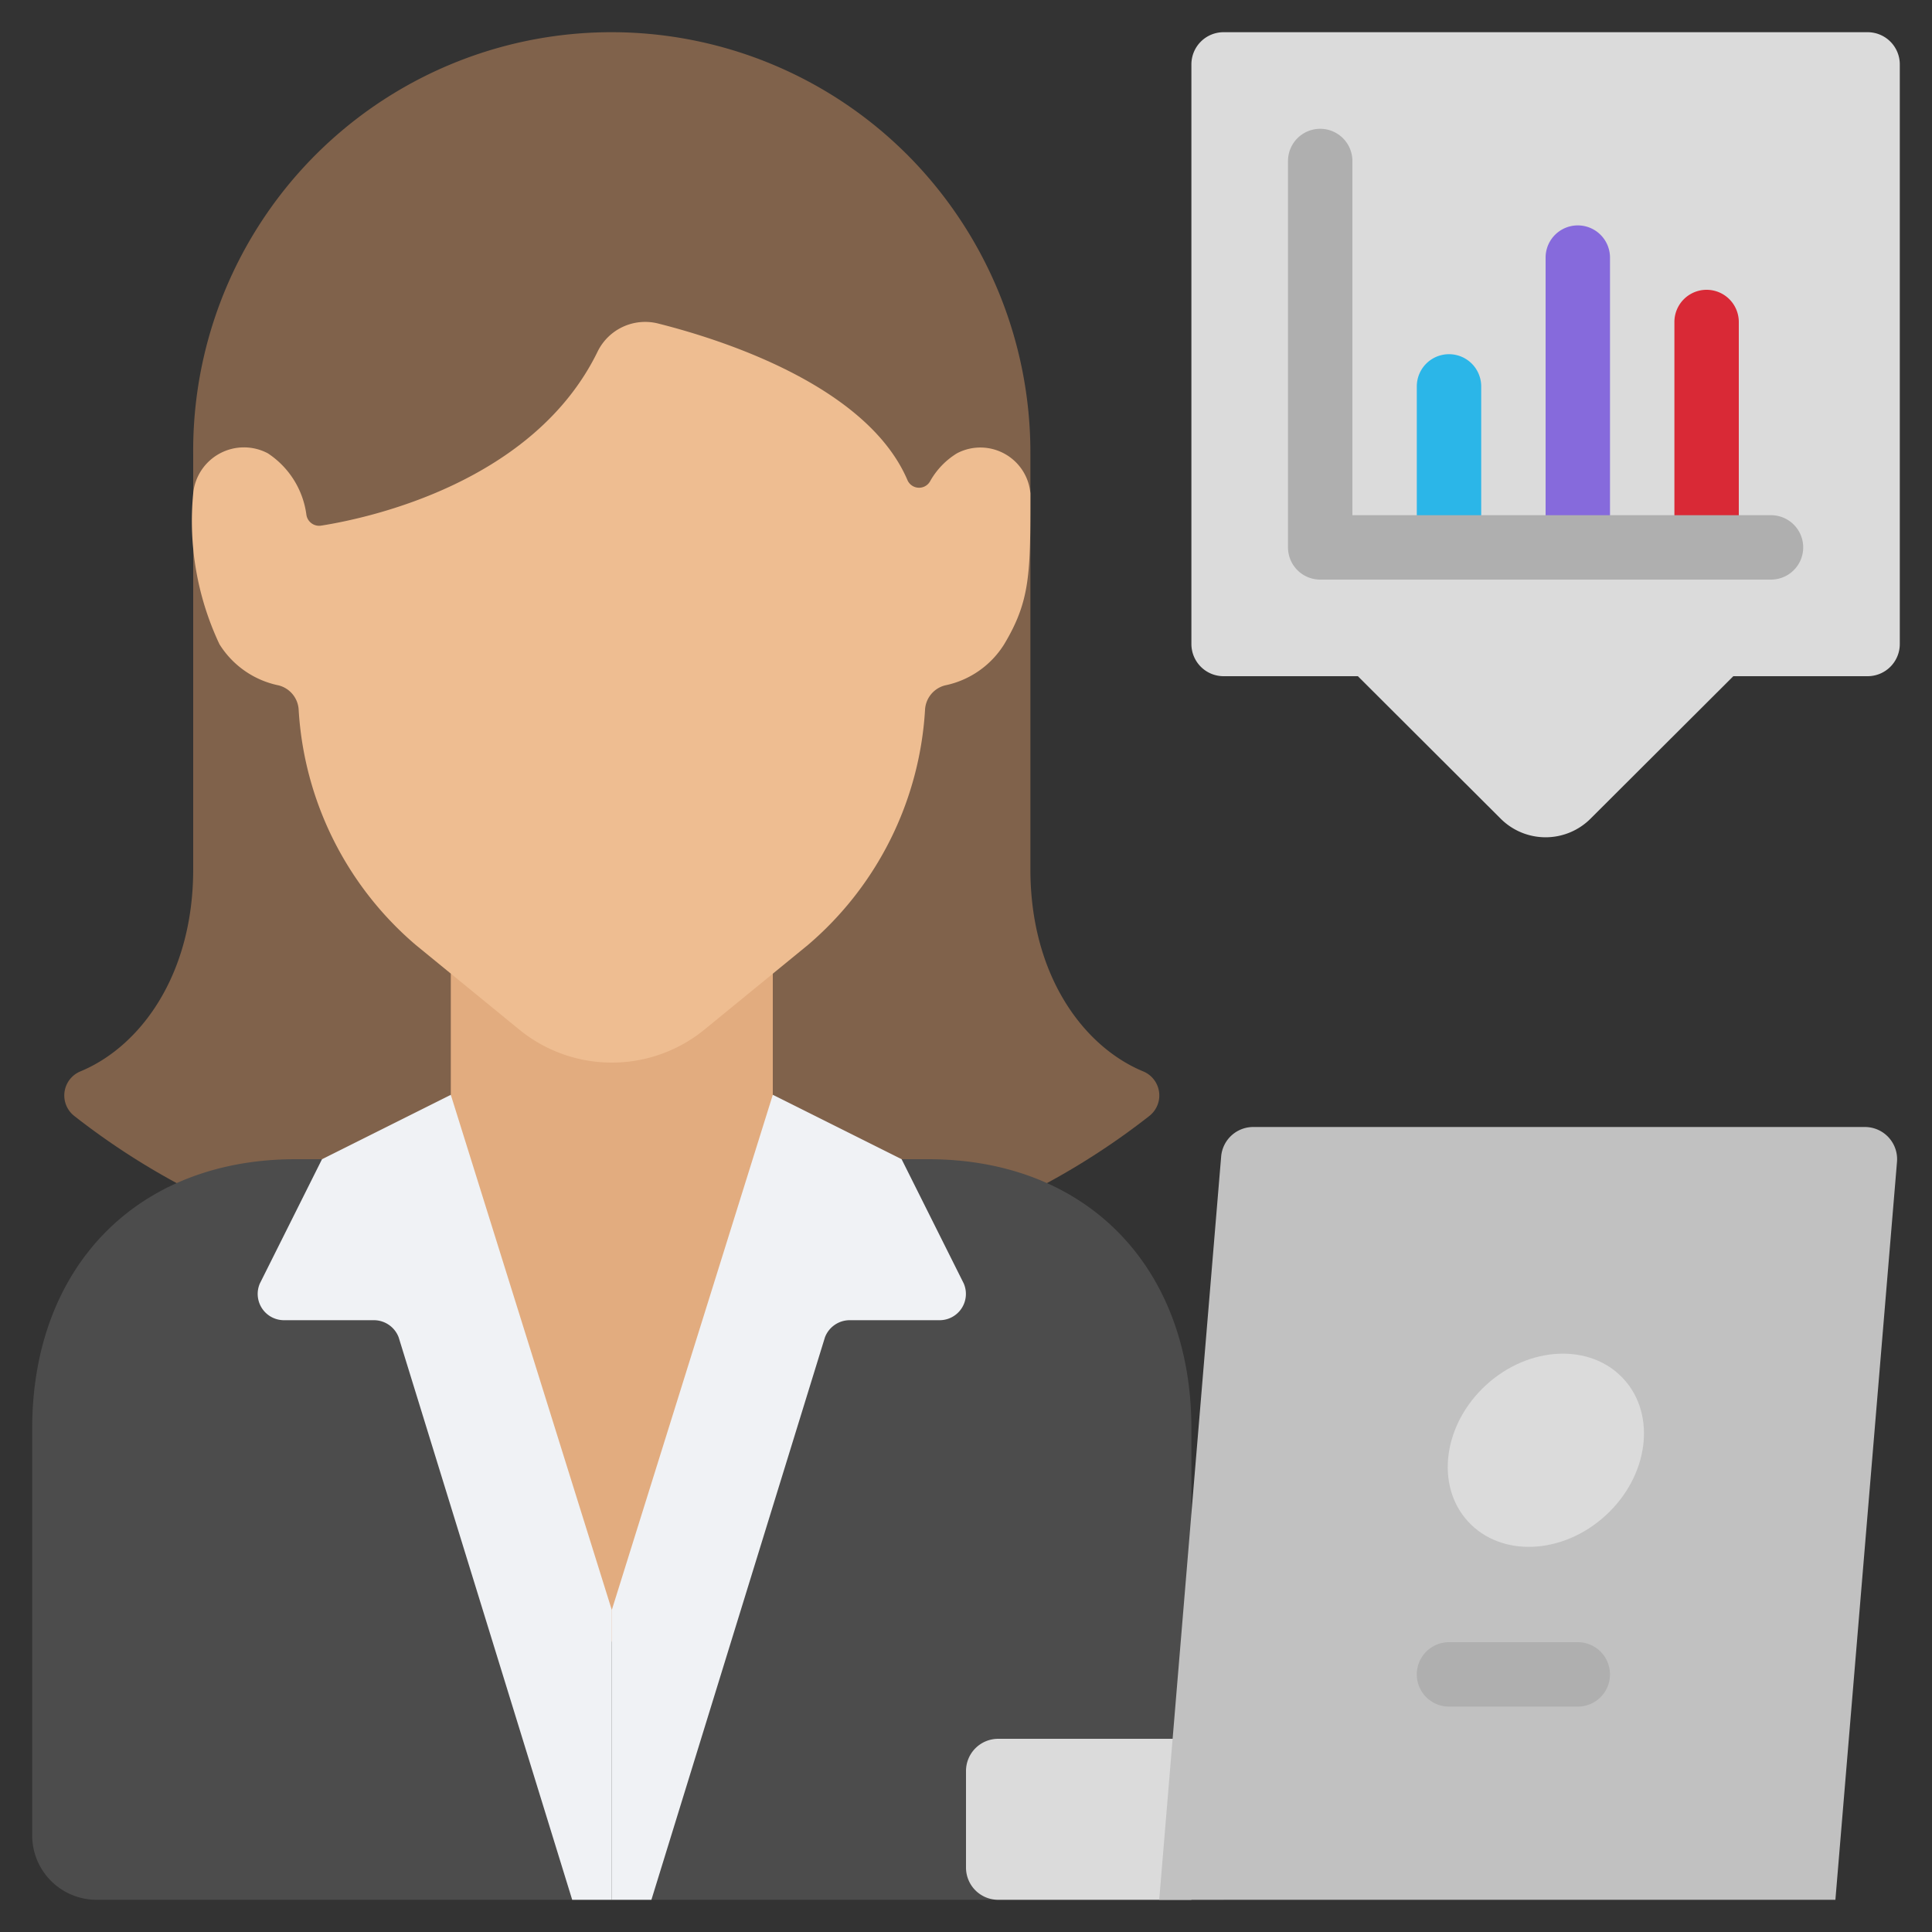
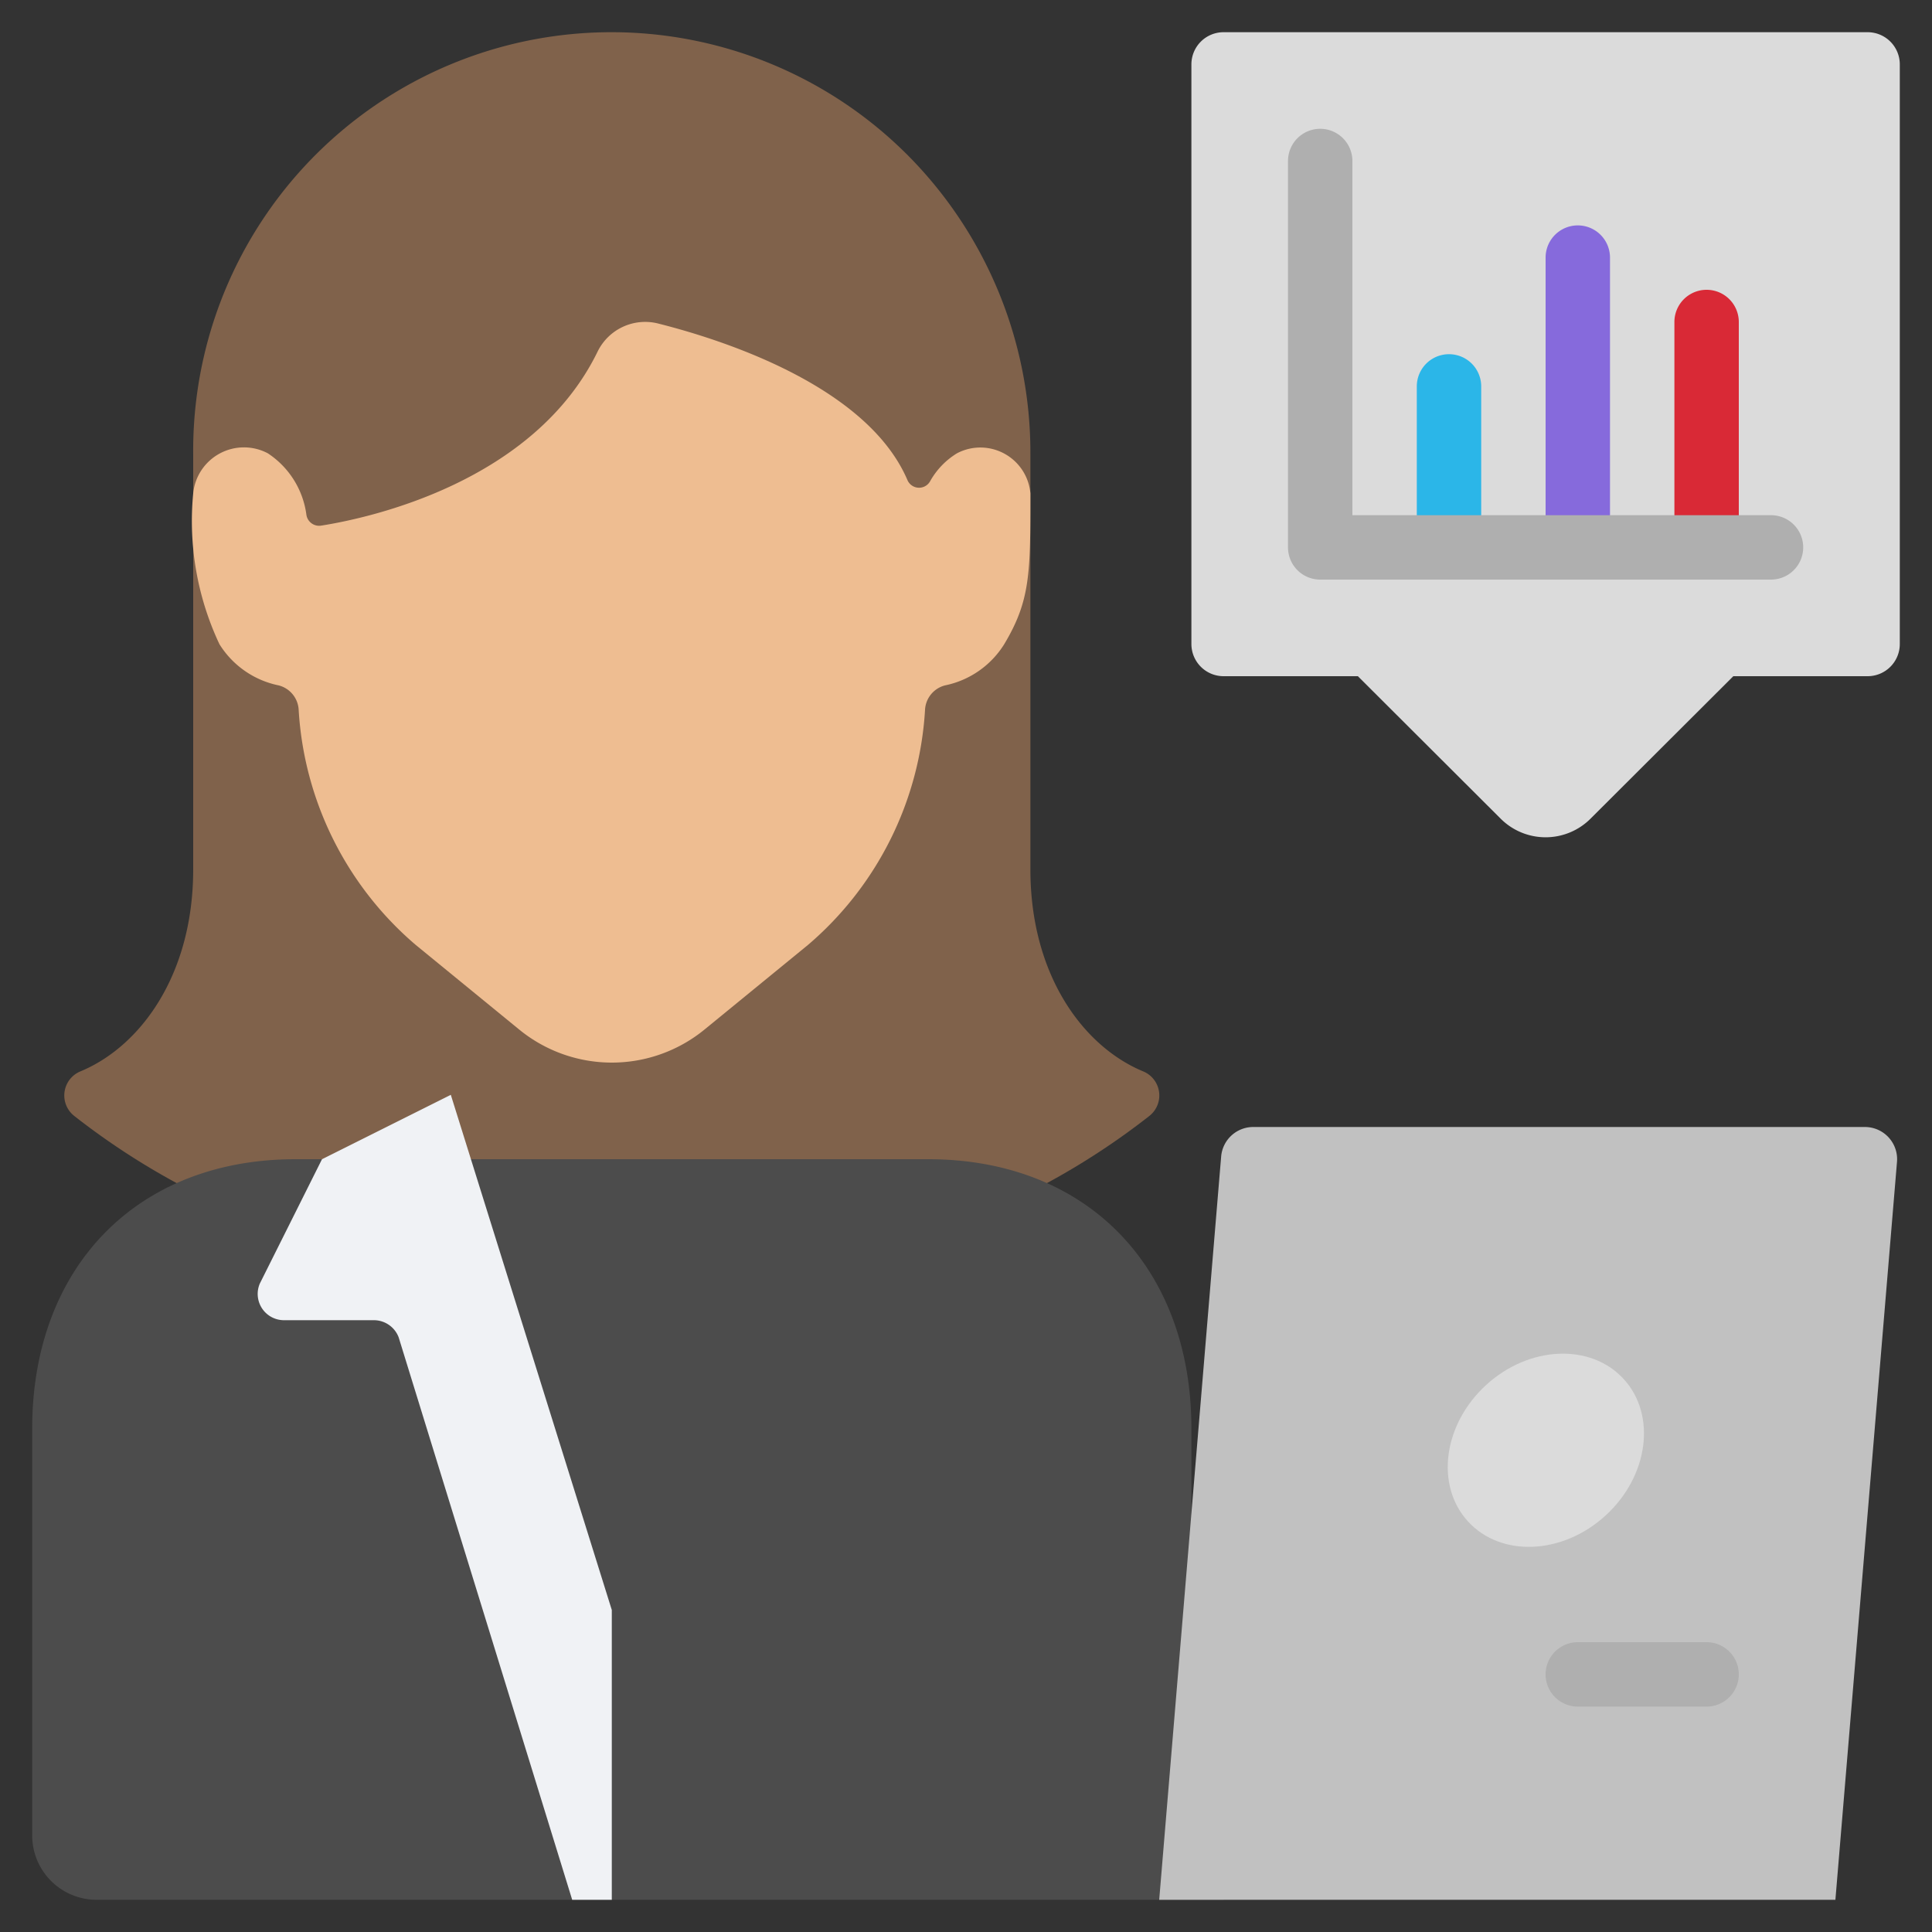
<svg xmlns="http://www.w3.org/2000/svg" id="Icons" height="512" viewBox="0 0 60 60" width="512">
  <rect x="0" y="0" width="60" height="60" fill="#333333" stroke="none" />
  <path d="m32.5 36.75a22.652 22.652 0 0 0 3.19-2.09.809.809 0 0 0 -.17-1.38c-1.86-.76-3.52-2.98-3.52-6.28v-12.91a13.1 13.1 0 0 0 -3.8-9.26 12.99 12.99 0 0 0 -22.2 9.26v12.91c0 3.3-1.66 5.52-3.52 6.28a.809.809 0 0 0 -.17 1.38 22.652 22.652 0 0 0 3.19 2.09z" fill="#80624b" />
  <path d="m28 36h.82c4.97 0 8.18 3.39 8.18 8.36v2.62l1 12.02h-35a2 2 0 0 1 -2-2v-12.636c0-4.971 3.211-8.364 8.182-8.364z" fill="#4c4c4c" />
-   <path d="m24 30.23v4.77l-5 16-5-16v-4.77z" fill="#e2ac7f" />
  <path d="m29.35 21.285a.828.828 0 0 0 -.623.773 10.406 10.406 0 0 1 -3.633 7.286l-3.2 2.617a4.546 4.546 0 0 1 -5.785 0l-3.2-2.617a10.406 10.406 0 0 1 -3.633-7.286.828.828 0 0 0 -.623-.773 2.835 2.835 0 0 1 -1.838-1.279 8.971 8.971 0 0 1 -.815-4.684 1.584 1.584 0 0 1 2.316-1.245 2.709 2.709 0 0 1 1.2 1.913.4.4 0 0 0 .45.335c1.533-.24 6.629-1.355 8.6-5.42a1.645 1.645 0 0 1 1.892-.853c2.334.59 6.513 2.053 7.719 4.847a.393.393 0 0 0 .706.051 2.378 2.378 0 0 1 .838-.873 1.56 1.56 0 0 1 2.279 1.245c0 2.485 0 3.324-.813 4.684a2.832 2.832 0 0 1 -1.837 1.279z" fill="#eebd91" />
-   <path d="m37 54h-6a1 1 0 0 0 -1 1v3a1 1 0 0 0 1 1h6z" fill="#dbdbdb" />
  <path d="m59 2v18a1 1 0 0 1 -1 1h-4.17l-4.42 4.41a1.974 1.974 0 0 1 -2.82 0l-4.42-4.41h-4.17a1 1 0 0 1 -1-1v-18a1 1 0 0 1 1-1h20a1 1 0 0 1 1 1z" fill="#dbdbdb" />
  <path d="m57 59h-21l1.924-23.083a1 1 0 0 1 1-.917h18.989a1 1 0 0 1 1 1.083z" fill="#c1c1c1" />
  <ellipse cx="48" cy="45" fill="#dbdbdb" rx="3.276" ry="2.747" transform="matrix(.738 -.675 .675 .738 -17.791 44.229)" />
  <path d="m17.77 59-5.39-17.47a.824.824 0 0 0 -.76-.53h-2.8a.816.816 0 0 1 -.75-1.14l1.93-3.86 4-2 5 16v9" fill="#f0f2f5" />
-   <path d="m19 59v-9l5-16 4 2 1.93 3.86a.816.816 0 0 1 -.75 1.14h-2.8a.824.824 0 0 0 -.76.53l-5.39 17.47" fill="#f0f2f5" />
  <path d="m45 18a1 1 0 0 1 -1-1v-5a1 1 0 0 1 2 0v5a1 1 0 0 1 -1 1z" fill="#2bb6e8" />
  <path d="m49 18a1 1 0 0 1 -1-1v-9a1 1 0 0 1 2 0v9a1 1 0 0 1 -1 1z" fill="#866adc" />
  <path d="m53 18a1 1 0 0 1 -1-1v-7a1 1 0 0 1 2 0v7a1 1 0 0 1 -1 1z" fill="#d92936" />
  <g fill="#afafaf">
-     <path d="m49 53h-4a1 1 0 0 1 0-2h4a1 1 0 0 1 0 2z" />
+     <path d="m49 53a1 1 0 0 1 0-2h4a1 1 0 0 1 0 2z" />
    <path d="m55 18h-14a1 1 0 0 1 -1-1v-12a1 1 0 0 1 2 0v11h13a1 1 0 0 1 0 2z" />
  </g>
</svg>